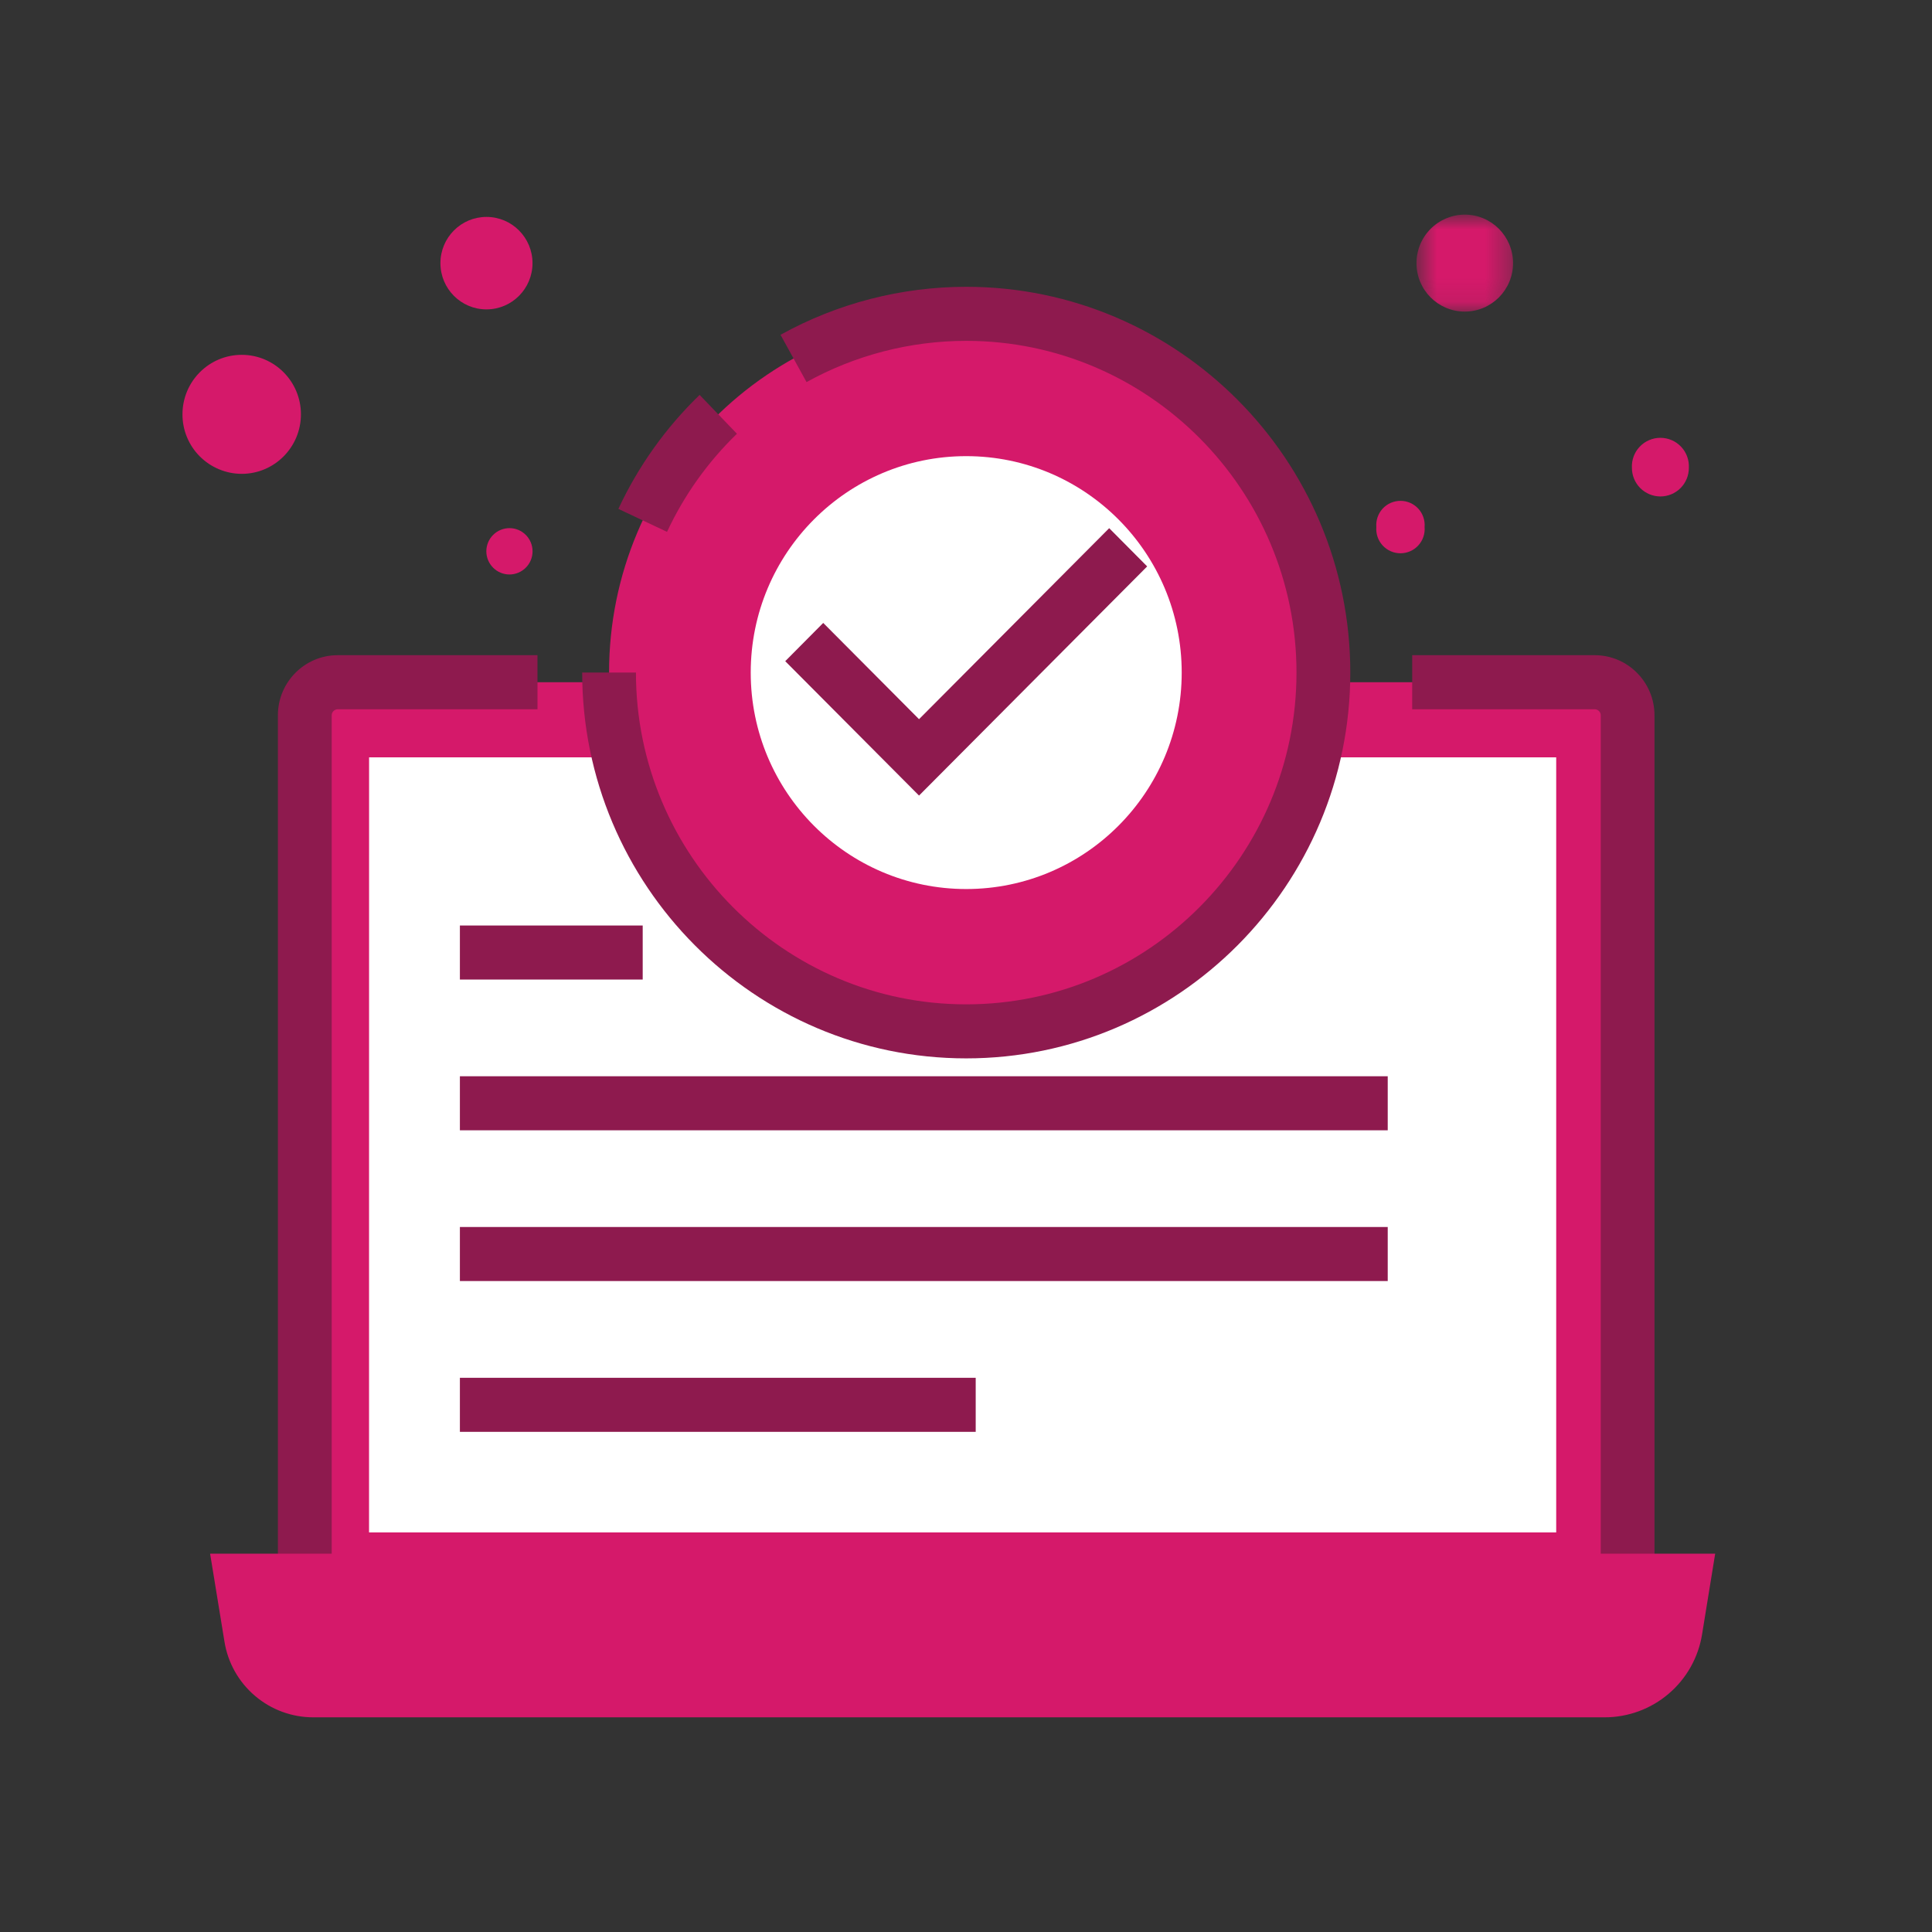
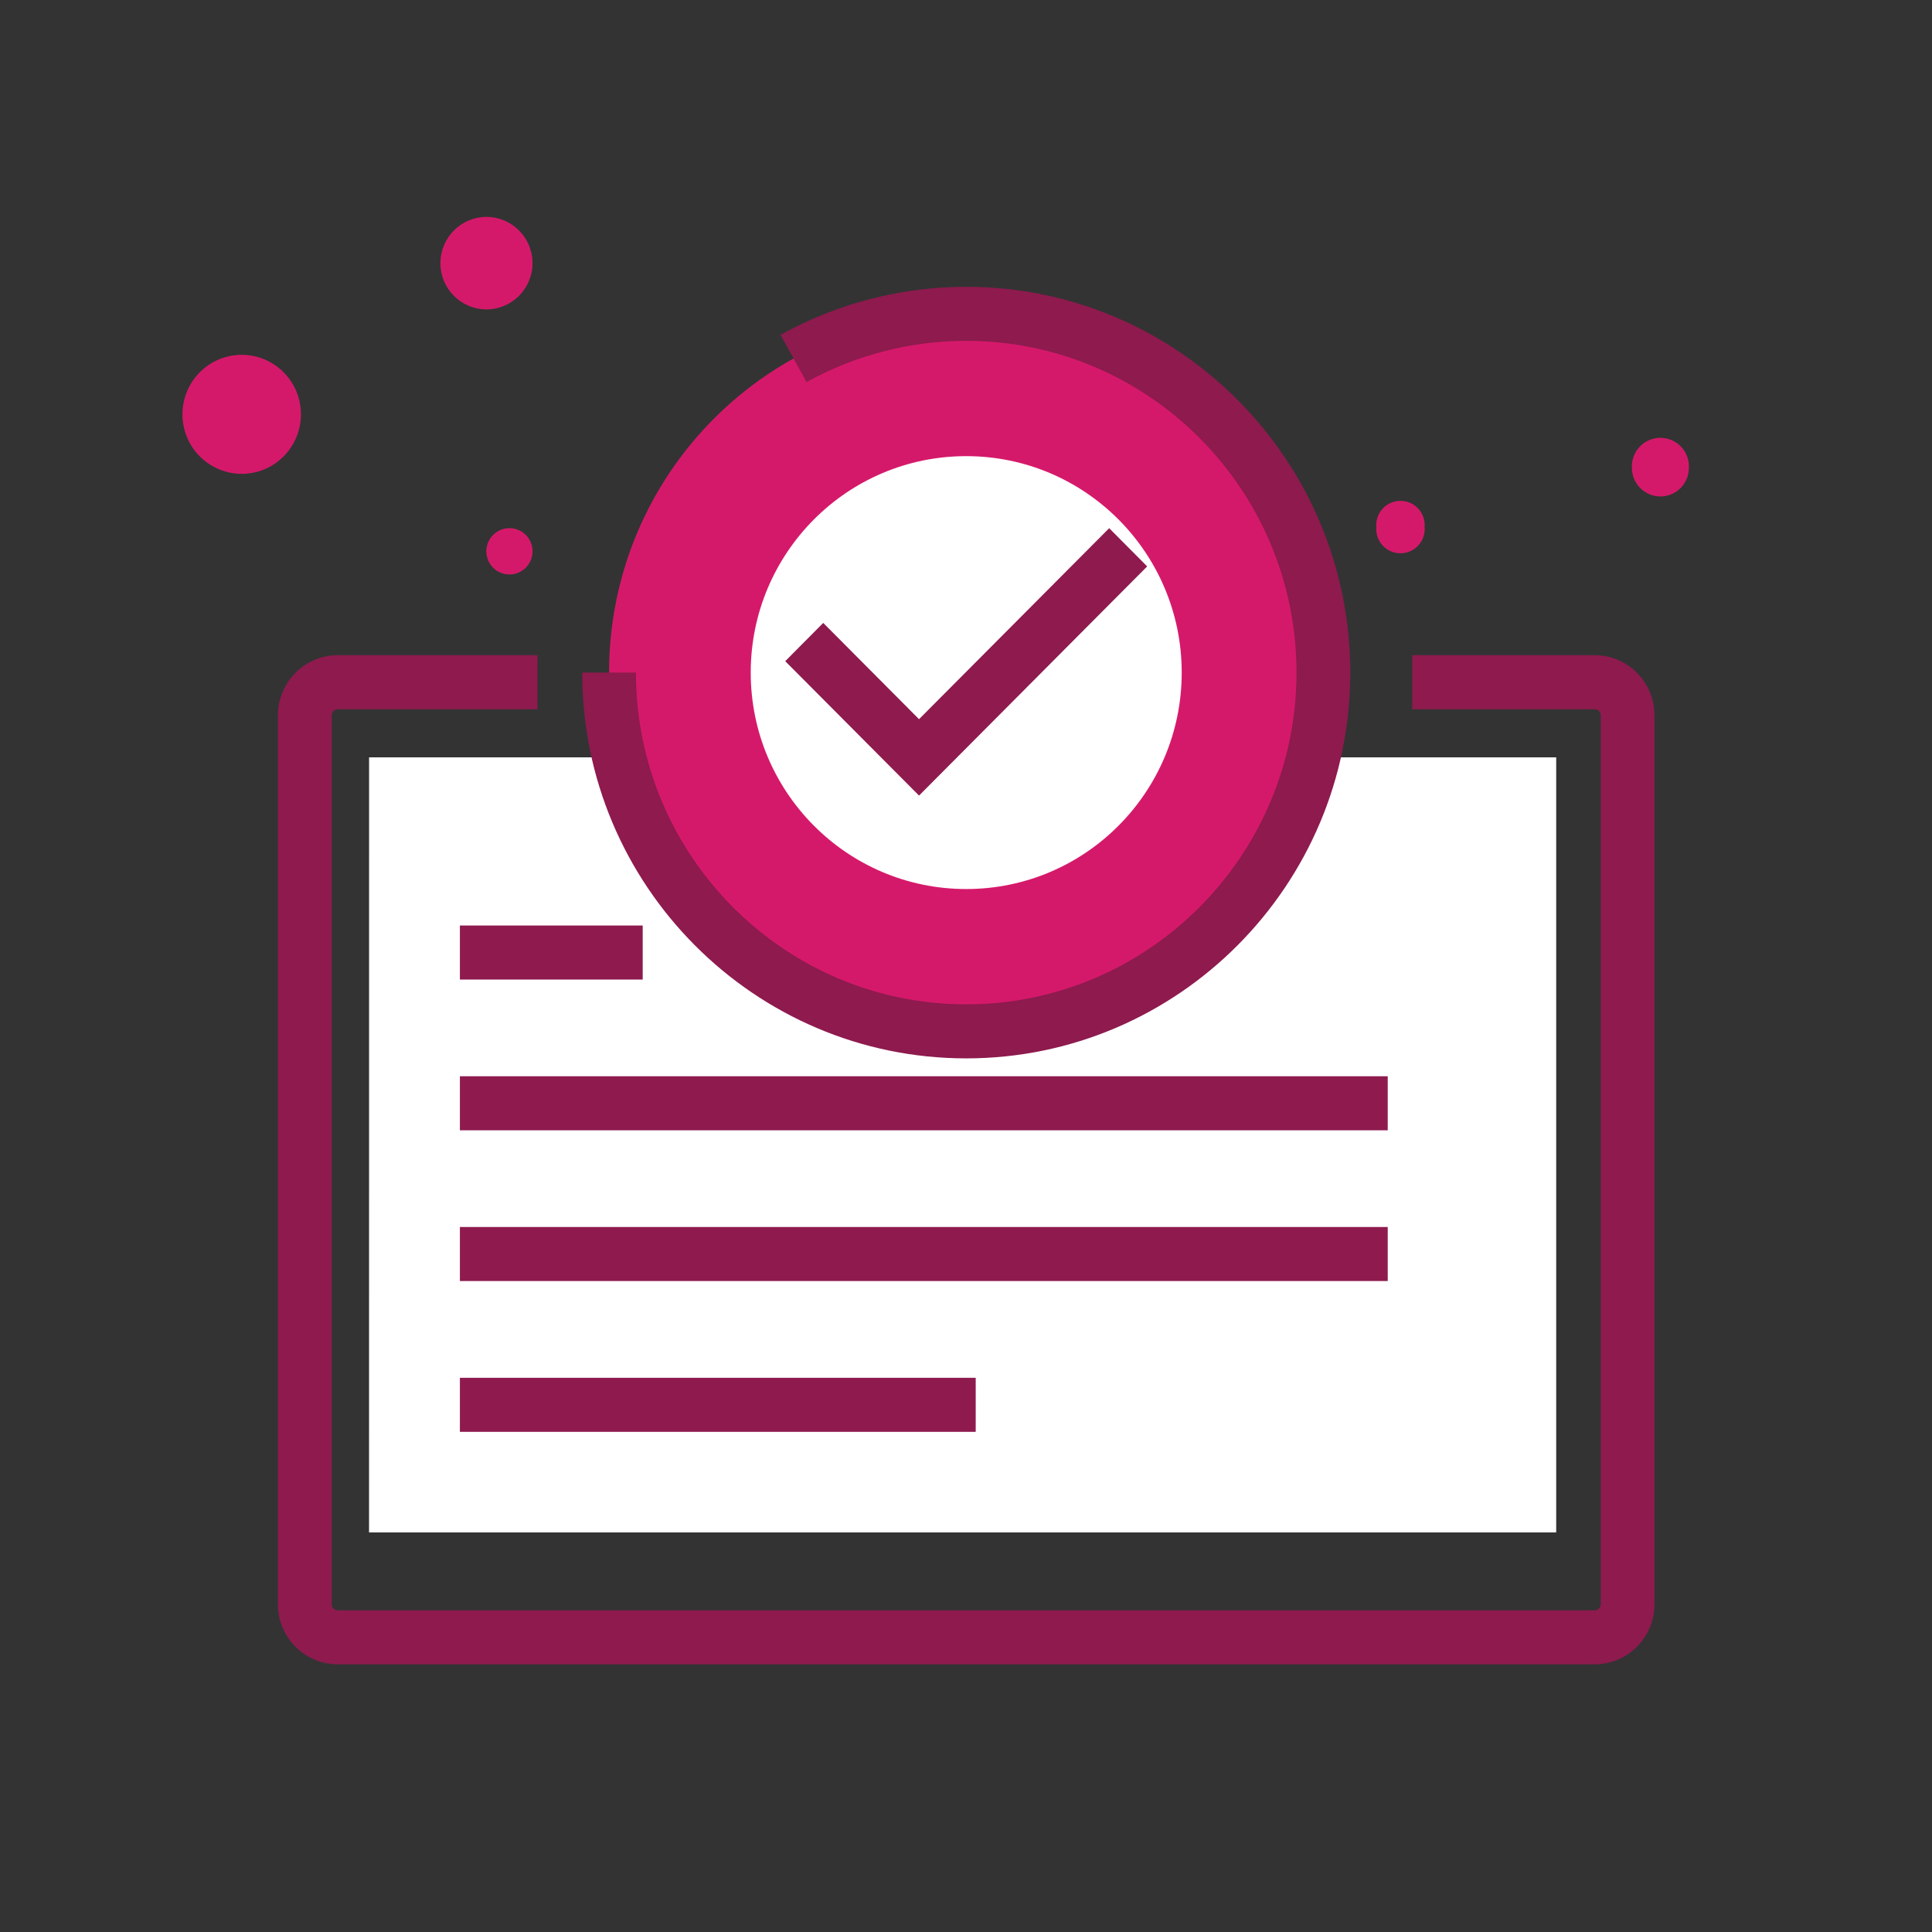
<svg xmlns="http://www.w3.org/2000/svg" width="80" height="80" viewBox="0 0 80 80" fill="none">
  <rect x="0" y="0" width="80" height="80" fill="#333333" stroke="none" />
  <mask id="mask0_56_12095" style="mask-type:luminance" maskUnits="userSpaceOnUse" x="58" y="8" width="5" height="5">
    <path d="M58.654 8.889H62.652V12.904H58.654V8.889Z" fill="#95E8CB" />
  </mask>
  <g mask="url(#mask0_56_12095)">
-     <path fill-rule="evenodd" clip-rule="evenodd" d="M62.652 10.897C62.652 12.005 61.756 12.902 60.654 12.902C59.549 12.903 58.654 12.007 58.654 10.899C58.653 10.635 58.704 10.374 58.804 10.13C58.904 9.887 59.051 9.665 59.237 9.478C59.422 9.291 59.643 9.143 59.886 9.041C60.129 8.94 60.39 8.887 60.654 8.887C61.756 8.887 62.652 9.785 62.652 10.897Z" fill="#D5196A" />
-   </g>
+     </g>
  <path fill-rule="evenodd" clip-rule="evenodd" d="M58.989 21.824C59.001 21.962 58.983 22.102 58.938 22.233C58.893 22.364 58.822 22.484 58.728 22.586C58.634 22.688 58.52 22.77 58.393 22.825C58.266 22.881 58.129 22.91 57.99 22.91C57.852 22.91 57.714 22.881 57.587 22.825C57.46 22.77 57.346 22.688 57.252 22.586C57.159 22.484 57.087 22.364 57.042 22.233C56.997 22.102 56.98 21.962 56.991 21.824C56.98 21.686 56.997 21.547 57.042 21.416C57.087 21.285 57.159 21.164 57.252 21.062C57.346 20.96 57.46 20.879 57.587 20.823C57.714 20.767 57.852 20.739 57.99 20.739C58.129 20.739 58.266 20.767 58.393 20.823C58.52 20.879 58.634 20.96 58.728 21.062C58.822 21.164 58.893 21.285 58.938 21.416C58.983 21.547 59.001 21.686 58.989 21.824Z" fill="#D5196A" />
-   <path fill-rule="evenodd" clip-rule="evenodd" d="M65.911 67.798H14.106C13.712 67.796 13.334 67.638 13.056 67.359C12.778 67.079 12.621 66.701 12.621 66.306V29.742C12.621 28.921 13.29 28.25 14.108 28.25H65.911C66.727 28.25 67.396 28.921 67.396 29.742V66.306C67.396 66.701 67.24 67.079 66.962 67.359C66.683 67.638 66.306 67.796 65.911 67.798Z" fill="#D5196A" />
  <path fill-rule="evenodd" clip-rule="evenodd" d="M66.034 68.916H13.982C12.618 68.916 11.507 67.801 11.507 66.431V29.616C11.507 28.247 12.618 27.13 13.982 27.13H22.256V29.369H13.982C13.916 29.37 13.854 29.397 13.808 29.443C13.762 29.49 13.736 29.552 13.735 29.618V66.431C13.735 66.566 13.849 66.68 13.982 66.68H66.034C66.1 66.678 66.162 66.652 66.209 66.605C66.255 66.559 66.282 66.496 66.283 66.431V29.616C66.282 29.55 66.255 29.488 66.209 29.442C66.162 29.396 66.1 29.37 66.034 29.369H58.476V27.13H66.034C67.4 27.13 68.509 28.247 68.509 29.618V66.431C68.509 67.801 67.4 68.916 66.034 68.916Z" fill="#8E1A4E" />
  <path fill-rule="evenodd" clip-rule="evenodd" d="M15.281 63.454H64.439V31.36H15.283L15.281 63.454Z" fill="white" />
-   <path fill-rule="evenodd" clip-rule="evenodd" d="M66.439 69.993H12.974C11.692 69.993 10.596 69.059 10.388 67.787L10.008 65.454H34.788L35.735 66.82H42.583L43.608 65.454H69.712L69.382 67.483C69.269 68.183 68.911 68.819 68.371 69.279C67.832 69.739 67.147 69.992 66.439 69.993Z" fill="#D5196A" />
-   <path fill-rule="evenodd" clip-rule="evenodd" d="M11.32 66.572L11.488 67.604C11.543 67.959 11.723 68.281 11.996 68.514C12.268 68.747 12.615 68.875 12.974 68.874H66.442C67.36 68.874 68.136 68.214 68.284 67.302L68.402 66.572H44.163L43.14 67.938H35.154L34.206 66.572H11.32ZM66.439 71.111H12.977C12.089 71.112 11.23 70.796 10.555 70.219C9.879 69.643 9.431 68.844 9.293 67.967L8.7 64.334H35.369L36.319 65.703H42.03L43.055 64.334H71.022L70.481 67.663C70.329 68.625 69.838 69.501 69.097 70.133C68.357 70.766 67.412 71.112 66.439 71.111Z" fill="#D5196A" />
  <path fill-rule="evenodd" clip-rule="evenodd" d="M22.05 10.897C22.05 11.953 21.196 12.811 20.143 12.811C19.089 12.811 18.237 11.953 18.237 10.897C18.237 9.84 19.089 8.982 20.143 8.982C21.198 8.982 22.05 9.84 22.05 10.897ZM22.052 22.828C22.052 23.082 21.952 23.326 21.773 23.505C21.594 23.685 21.351 23.787 21.098 23.788C20.843 23.788 20.599 23.687 20.419 23.507C20.239 23.327 20.138 23.083 20.138 22.828C20.138 22.574 20.239 22.33 20.419 22.15C20.599 21.97 20.843 21.869 21.098 21.869C21.623 21.869 22.052 22.298 22.052 22.828ZM69.932 19.373C69.932 19.529 69.902 19.682 69.843 19.826C69.784 19.969 69.697 20.1 69.588 20.21C69.478 20.32 69.348 20.407 69.205 20.467C69.062 20.526 68.908 20.557 68.753 20.557C68.44 20.556 68.139 20.431 67.918 20.209C67.698 19.987 67.574 19.687 67.574 19.373C67.565 19.213 67.59 19.053 67.645 18.902C67.7 18.752 67.785 18.614 67.896 18.498C68.006 18.381 68.139 18.288 68.286 18.225C68.434 18.162 68.592 18.129 68.753 18.129C68.913 18.129 69.072 18.162 69.219 18.225C69.367 18.288 69.499 18.381 69.61 18.498C69.72 18.614 69.806 18.752 69.861 18.902C69.916 19.053 69.94 19.213 69.932 19.373ZM12.461 17.156C12.461 18.516 11.363 19.621 10.008 19.621C9.685 19.62 9.366 19.556 9.068 19.431C8.77 19.307 8.499 19.125 8.271 18.896C8.043 18.668 7.863 18.396 7.74 18.097C7.617 17.799 7.555 17.479 7.556 17.156C7.556 15.796 8.653 14.693 10.01 14.693C11.363 14.693 12.461 15.796 12.461 17.156ZM54.798 27.849C54.798 36.054 48.176 42.705 40.01 42.705C31.84 42.705 25.22 36.054 25.22 27.851C25.22 19.646 31.84 12.996 40.01 12.996C48.176 12.996 54.798 19.646 54.798 27.851" fill="#D5196A" />
-   <path fill-rule="evenodd" clip-rule="evenodd" d="M27.62 22.023L25.605 21.072C26.428 19.306 27.569 17.706 28.97 16.352L30.515 17.961C29.31 19.127 28.329 20.503 27.62 22.023Z" fill="#8E1A4E" />
  <path fill-rule="evenodd" clip-rule="evenodd" d="M40.008 43.825C31.24 43.825 24.107 36.657 24.107 27.849H26.333C26.333 35.423 32.469 41.588 40.008 41.588C47.549 41.588 53.685 35.423 53.685 27.849C53.685 20.276 47.549 14.114 40.008 14.114C37.697 14.114 35.41 14.705 33.397 15.822L32.32 13.863C34.673 12.56 37.318 11.876 40.008 11.876C48.776 11.876 55.913 19.041 55.913 27.849C55.913 36.657 48.776 43.825 40.008 43.825Z" fill="#8E1A4E" />
  <path fill-rule="evenodd" clip-rule="evenodd" d="M48.932 27.849C48.932 32.8 44.936 36.813 40.008 36.813C35.082 36.813 31.086 32.8 31.086 27.851C31.086 22.901 35.08 18.888 40.008 18.888C44.936 18.888 48.932 22.901 48.932 27.851" fill="white" />
  <path fill-rule="evenodd" clip-rule="evenodd" d="M38.055 32.943L32.515 27.378L34.088 25.794L38.055 29.78L45.929 21.871L47.502 23.454L38.055 32.943ZM19.043 40.562H26.613V38.323H19.043V40.562ZM19.043 46.803H57.463V44.566H19.043V46.803ZM19.043 53.046H57.463V50.808H19.043V53.046ZM19.043 59.289H40.402V57.051H19.043V59.289Z" fill="#8E1A4E" />
</svg>